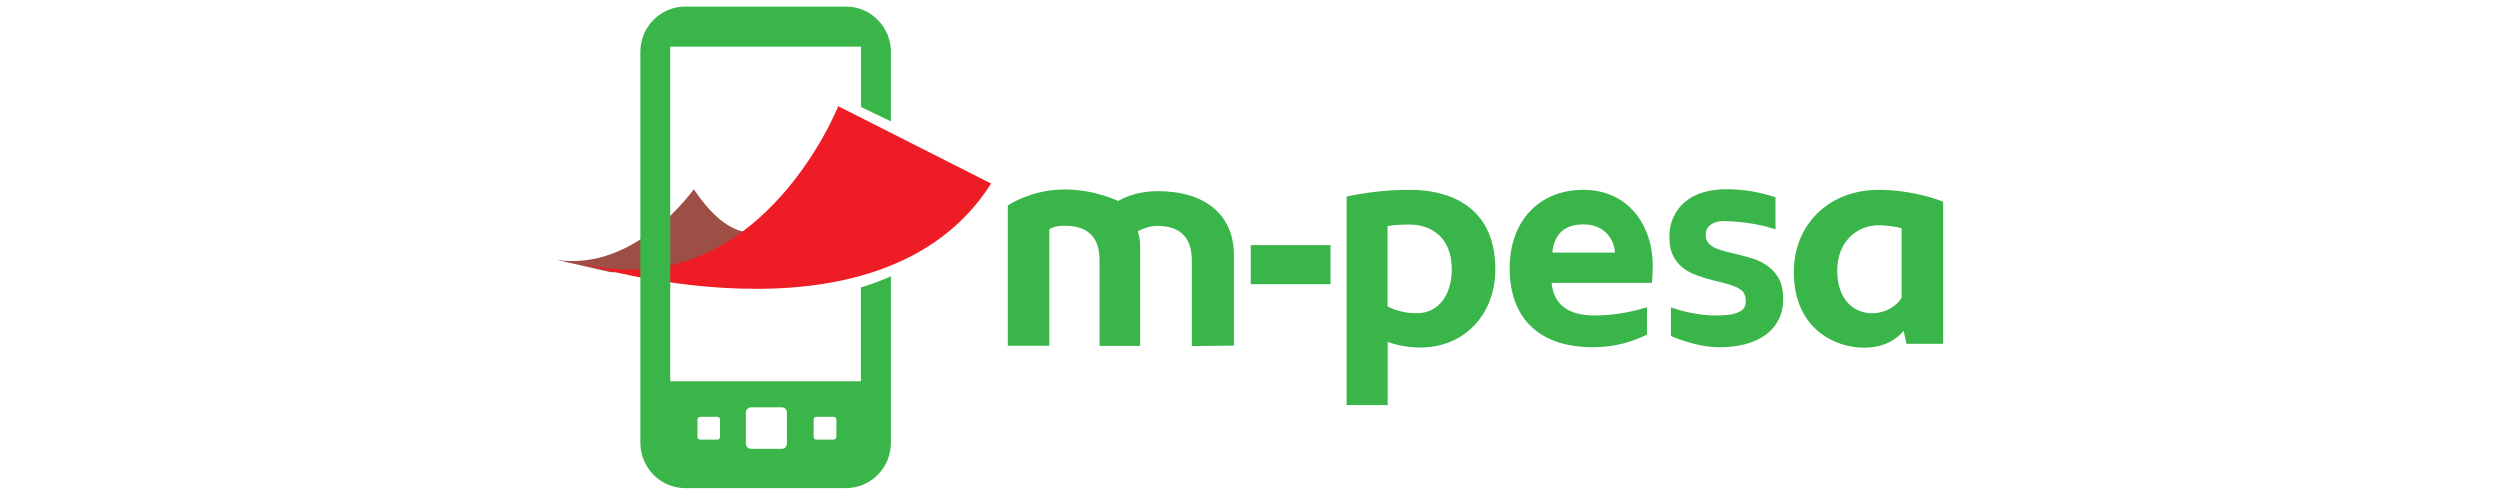
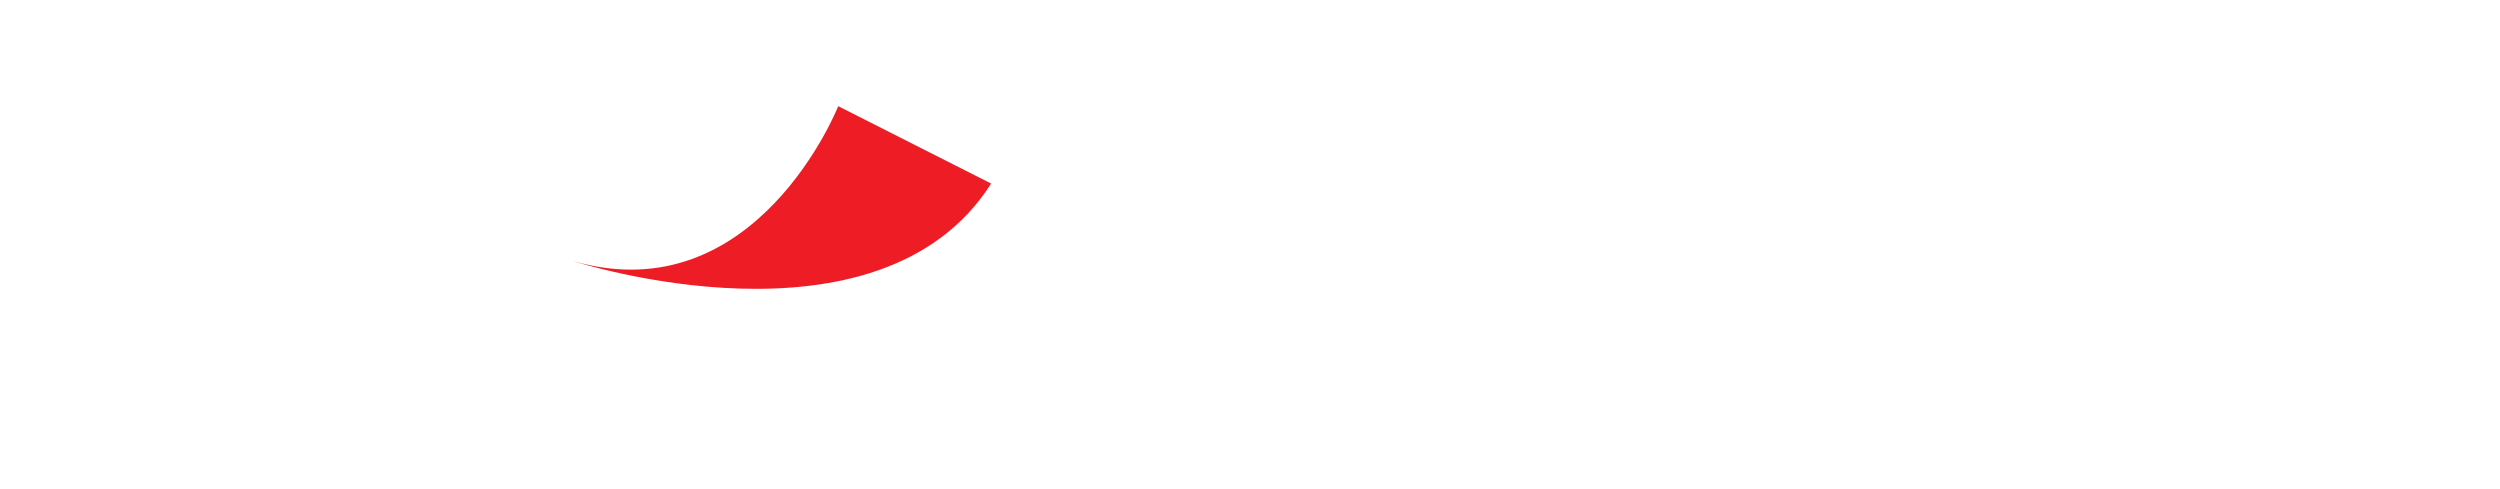
<svg xmlns="http://www.w3.org/2000/svg" width="235" height="46" viewBox="0 0 235 46" fill="none">
-   <path d="M112.032 32.528V24.467C112.032 22.333 110.95 21.232 108.77 21.232C107.868 21.232 107.021 21.706 106.965 21.734C106.923 21.748 107.173 22.291 107.173 23.086V32.514H103.356V24.453C103.356 22.319 102.273 21.218 100.093 21.218C99.01 21.218 98.635 21.566 98.635 21.566V32.499H94.734V19.307C96.567 18.177 100.232 16.811 105.119 18.889C105.91 18.401 107.271 17.968 108.812 17.968C113.351 17.968 115.989 20.227 115.989 24.007V32.486L112.032 32.528ZM132.565 17.843C135.481 17.843 140.562 18.875 140.562 25.332C140.562 29.473 137.73 32.667 133.495 32.667C132.274 32.667 131.08 32.402 130.441 32.123V38.078H126.582V18.471C128.261 18.122 130.205 17.843 132.565 17.843ZM132.496 21.106C131.732 21.106 130.969 21.148 130.427 21.26V28.79C131.038 29.139 131.982 29.445 133.176 29.445C135.286 29.445 136.466 27.633 136.466 25.332C136.48 22.18 134.384 21.106 132.496 21.106ZM178.753 21.455C178.337 21.343 177.49 21.176 176.532 21.176C174.658 21.176 172.7 22.64 172.7 25.415C172.7 28.358 174.422 29.445 175.963 29.445C177.254 29.445 178.296 28.748 178.753 27.995V21.455ZM178.947 31.105C178.143 32.025 176.99 32.681 175.158 32.681C172.645 32.681 168.619 31.021 168.619 25.569C168.619 21.106 171.909 17.843 176.615 17.843C178.947 17.843 181.308 18.415 182.655 18.959V32.318H179.212L178.947 31.105ZM141.908 25.206C141.908 30.003 144.768 32.639 149.738 32.639C151.918 32.639 153.556 32.067 154.819 31.454V28.888C153.82 29.18 152.07 29.655 149.891 29.655C147.35 29.655 146.045 28.581 145.851 26.587H155.277C155.319 26.28 155.361 25.541 155.361 25.011C155.361 21.064 152.959 17.843 148.836 17.843C144.74 17.843 141.908 20.716 141.908 25.206ZM145.92 23.742C146.073 22.096 146.989 21.092 148.836 21.092C150.654 21.092 151.696 22.278 151.807 23.742H145.92ZM125.068 23.044H117.572V26.712H125.068V23.044ZM164.107 28.232C164.121 28.525 164.065 28.762 163.913 28.985C163.76 29.195 163.579 29.278 163.316 29.39C162.969 29.529 162.635 29.585 162.247 29.613C161.858 29.655 161.483 29.655 161.053 29.655C160.484 29.655 159.9 29.571 159.206 29.459C158.484 29.334 157.86 29.167 157.068 28.888V31.579C157.54 31.802 158.207 32.025 158.929 32.234C159.678 32.444 160.497 32.611 161.414 32.639C162.455 32.653 163.191 32.569 163.968 32.374C164.745 32.179 165.398 31.886 165.94 31.495C166.481 31.105 166.897 30.617 167.203 30.031C167.494 29.445 167.633 28.748 167.619 27.953C167.605 27.228 167.467 26.629 167.203 26.168C166.939 25.694 166.592 25.332 166.189 25.025C165.787 24.732 165.329 24.495 164.829 24.328C164.329 24.174 163.815 24.021 163.316 23.909C162.996 23.84 162.663 23.756 162.33 23.672C161.997 23.588 161.663 23.477 161.344 23.365C161.039 23.24 160.789 23.073 160.608 22.863C160.428 22.668 160.331 22.403 160.331 22.082C160.331 21.901 160.359 21.72 160.442 21.552C160.511 21.385 160.65 21.232 160.831 21.106C160.997 20.981 161.261 20.883 161.525 20.827C161.816 20.771 162.191 20.771 162.594 20.799C162.913 20.813 163.288 20.841 163.649 20.883C164.024 20.925 164.412 20.967 164.787 21.037C165.162 21.106 165.509 21.176 165.884 21.26C166.245 21.357 166.564 21.455 166.897 21.552V18.54C166.259 18.331 165.509 18.136 164.732 17.996C163.954 17.857 163.121 17.787 162.219 17.787C161.497 17.787 160.803 17.885 160.15 18.066C159.498 18.247 158.887 18.568 158.415 18.959C157.929 19.335 157.582 19.851 157.304 20.423C157.027 20.995 156.902 21.678 156.93 22.459C156.943 23.1 157.054 23.63 157.29 24.076C157.513 24.509 157.818 24.885 158.179 25.164C158.554 25.457 158.984 25.694 159.456 25.862C159.942 26.043 160.442 26.196 160.969 26.336C161.386 26.433 161.775 26.531 162.163 26.628C162.538 26.726 162.871 26.838 163.163 26.963C163.454 27.103 163.69 27.256 163.871 27.451C164.01 27.688 164.093 27.925 164.107 28.232Z" fill="#39B54A" />
-   <path d="M52.346 24.431C59.794 25.547 65.215 17.787 65.215 17.787C70.637 25.839 74.326 19.448 74.326 19.448C74.326 19.448 70.399 25.786 57.404 25.587L52.346 24.431Z" fill="#9D4F45" />
  <path d="M78.793 9.982C78.793 9.982 71.093 29.456 53.916 24.555C53.916 24.555 82.622 33.854 93.166 17.255L78.793 9.982Z" fill="#EE1C25" />
-   <path d="M83.745 25.973V41.621C83.745 43.977 81.846 45.882 79.527 45.882H64.414C62.081 45.882 60.195 43.963 60.195 41.621V4.879C60.195 2.523 62.081 0.618 64.414 0.618H79.527C81.86 0.618 83.745 2.537 83.745 4.879V11.412L80.938 10.058V4.385H63.003V35.836H80.924V27.017C82.013 26.693 82.977 26.312 83.745 25.973ZM65.559 41.071C65.559 41.212 65.671 41.325 65.825 41.325H67.431C67.57 41.325 67.682 41.212 67.682 41.071V39.434C67.682 39.293 67.57 39.18 67.431 39.18H65.825C65.685 39.18 65.559 39.293 65.559 39.434V41.071ZM76.482 41.071C76.482 41.212 76.594 41.325 76.734 41.325H78.354C78.493 41.325 78.619 41.212 78.619 41.071V39.434C78.619 39.293 78.507 39.18 78.354 39.18H76.734C76.594 39.18 76.482 39.293 76.482 39.434V41.071ZM70.588 38.291C70.336 38.291 70.113 38.502 70.113 38.757V41.719C70.113 41.974 70.322 42.185 70.588 42.185H73.507C73.758 42.185 73.968 41.974 73.968 41.719V38.757C73.968 38.502 73.758 38.291 73.507 38.291H70.588Z" fill="#39B54A" />
</svg>